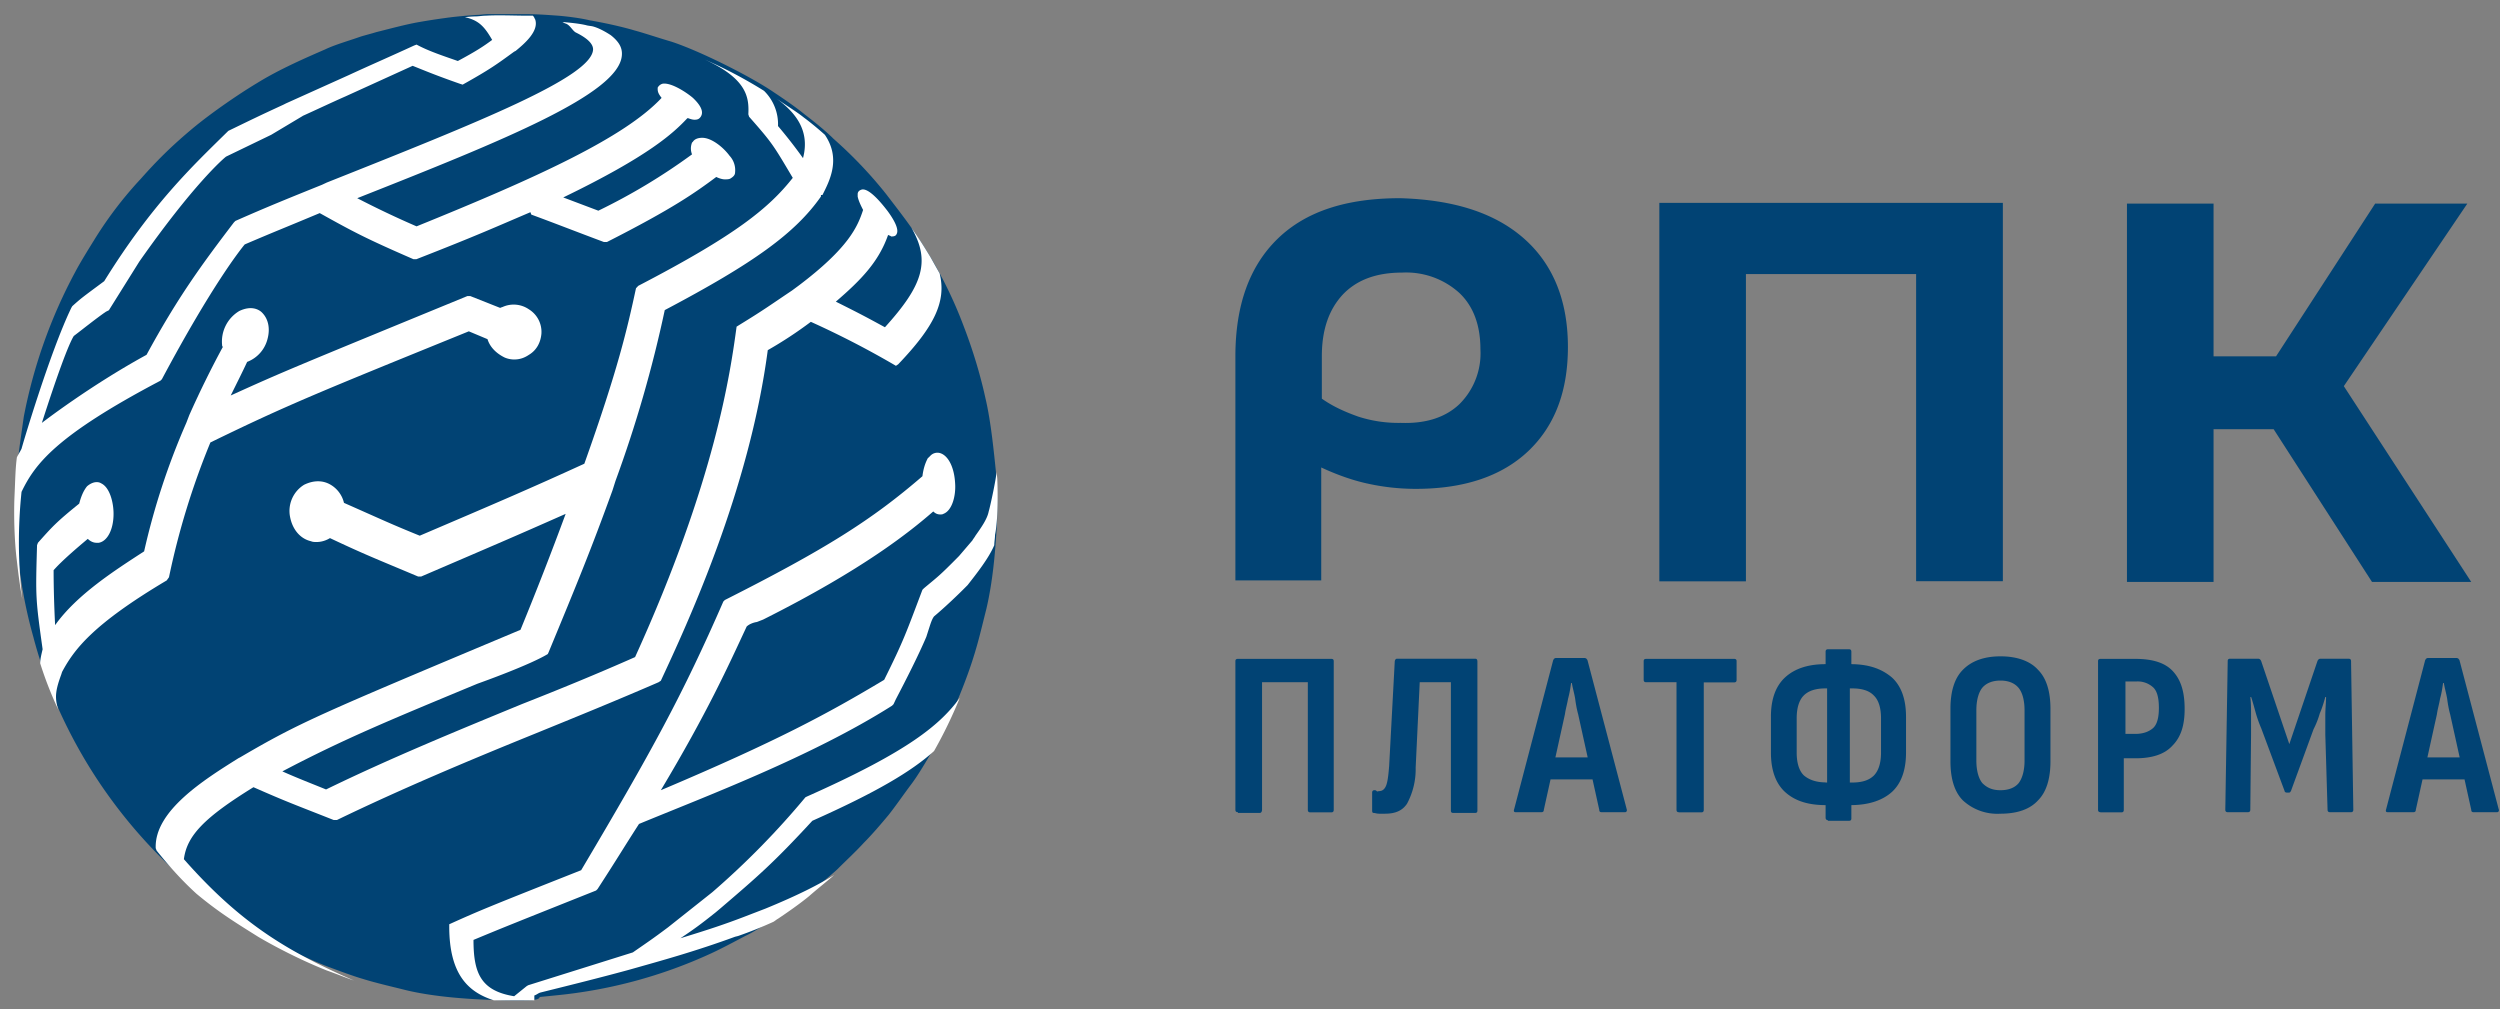
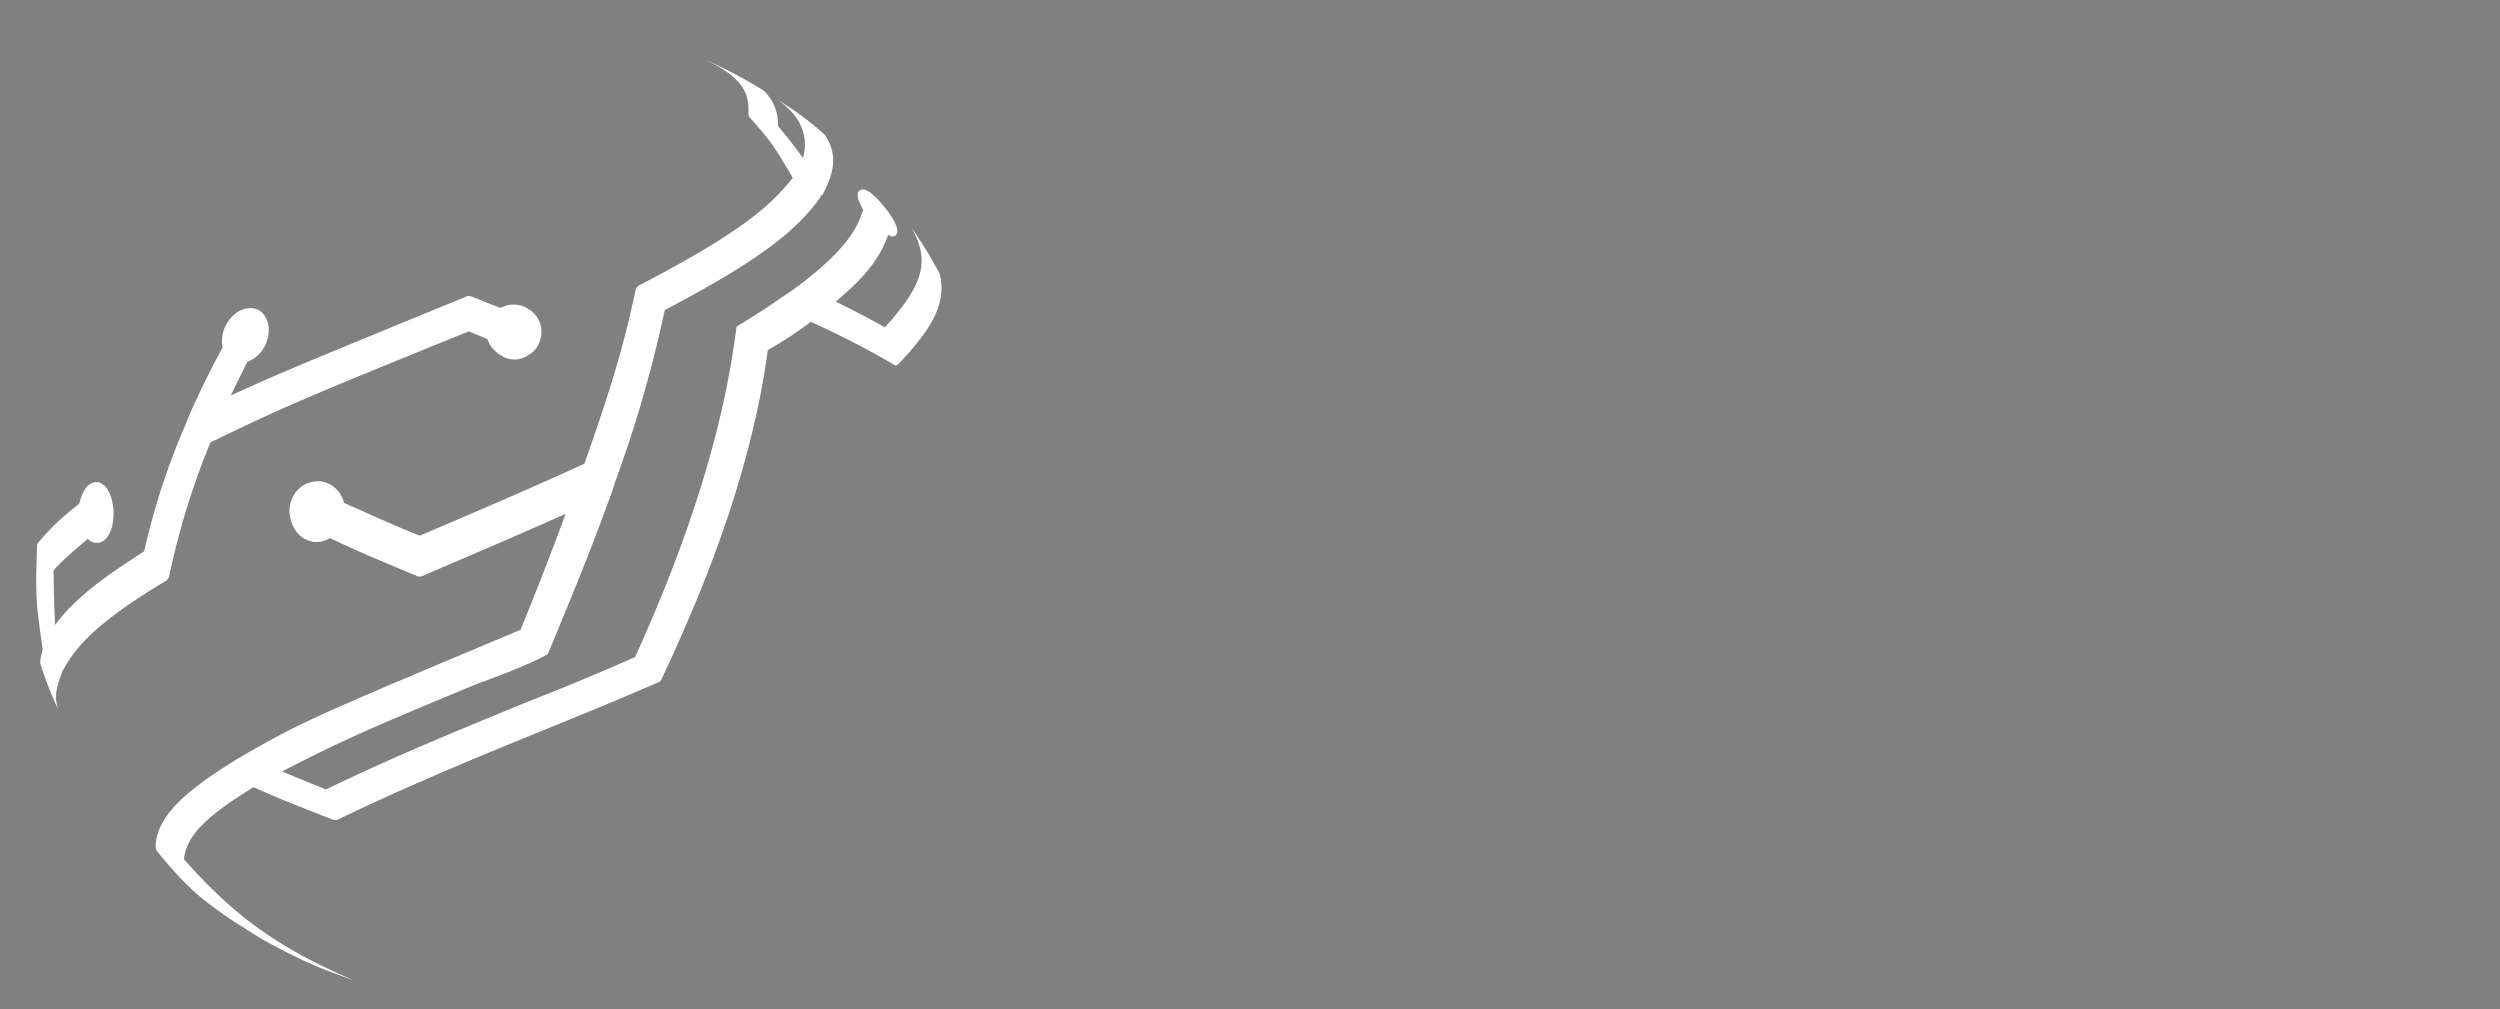
<svg xmlns="http://www.w3.org/2000/svg" width="166" height="67" fill="none">
  <rect width="100%" height="100%" fill="#808080" stroke="none" />
-   <path fill="#014374" d="M35.38 66.41c-.05 0-5.03.16-8.45-.67-.83-.21-1.97-.47-2.8-.73-.73-.21-1.66-.57-2.38-.83-2.54-1-4.57-2.24-4.57-2.24a39.54 39.54 0 0 1-4.14-2.86 33.29 33.29 0 0 1-6.69-7.49 33.31 33.31 0 0 1-2.44-4.47s-.98-2.08-1.7-4.84a31.26 31.26 0 0 1-1.15-9.41c.1-2.29.1-2.29.52-5.2A33.71 33.71 0 0 1 5 18.05c.36-.68.88-1.51 1.3-2.19a25.84 25.84 0 0 1 3.06-4c.98-1.1 1.97-2.13 3.62-3.49 1.15-.93 2.8-2.08 4.1-2.86 1.5-.93 3.32-1.71 4.51-2.23.67-.32 1.6-.58 2.33-.84.31-.1.73-.2 1.04-.3.88-.22 2.02-.53 2.9-.68 0 0 .88-.16 2.13-.32.88-.1 1.66-.15 1.66-.15.26 0 .46-.05.72-.05h2.6c.72 0 1.34.05 2.07.1.62.05 1.5.16 2.12.31.94.16 2.13.42 3 .68.73.2 1.67.52 2.4.73 1.91.62 5.33 2.34 6.84 3.38.62.41 1.45.98 2.02 1.45.62.47 1.4 1.1 1.92 1.62a28.87 28.87 0 0 1 3.47 3.64c1.4 1.82 1.92 2.5 2.9 4.1a28.43 28.43 0 0 1 2.23 4.58c.26.68.98 2.55 1.5 4.94.37 1.56.57 3.7.73 5.25 0 0 .1 2.4 0 3.49-.1 1.61-.26 3.43-.67 5.2-.42 1.66-.68 2.91-1.46 4.94-.98 2.6-2.12 4.47-2.17 4.58-.37.62-.88 1.5-1.35 2.13-.47.62-1.04 1.45-1.5 2.03-.47.57-1.14 1.35-1.66 1.87-.52.57-1.25 1.25-1.77 1.77-.57.52-1.34 1.14-1.91 1.6-.57.48-1.4 1.1-2.08 1.52-.62.41-1.45.99-2.12 1.3-.68.36-1.56.83-2.23 1.14a31.95 31.95 0 0 1-10.32 2.8l-1.09.11c-.05.16-.25.16-.46.21Z" />
  <path fill="#fff" d="M11.22 38.33a50.47 50.47 0 0 1 2.75-8.95c5.13-2.5 7.05-3.27 17.16-7.38l1.24.52c.16.52.57.93 1.1 1.2.2.1.46.15.67.15.36 0 .67-.1.98-.31.52-.31.78-.83.83-1.4a1.76 1.76 0 0 0-.83-1.62 1.78 1.78 0 0 0-1.76-.15c-.05 0-.1.05-.16.05l-1.97-.78h-.2c-11.51 4.73-12.19 5-15.71 6.6.36-.73.78-1.56 1.09-2.23a2.2 2.2 0 0 0 1.35-1.51c.2-.73.05-1.4-.42-1.82-.2-.16-.67-.42-1.45-.05a2.36 2.36 0 0 0-1.14 2.28c0 .06 0 .06.05.1a65.56 65.56 0 0 0-2.23 4.53l-.2.52a46.93 46.93 0 0 0-2.8 8.53c-1.92 1.25-4.46 2.86-5.91 4.9-.06-1.15-.1-2.5-.1-3.65.1-.1.46-.57 2.27-2.08.16.16.37.26.57.26h.16c.57-.1.98-.88.98-1.92 0-.78-.26-1.77-.83-2.03-.15-.1-.51-.16-.93.2-.26.32-.41.73-.52 1.15-1.55 1.25-1.81 1.56-2.74 2.6l-.06.16c-.1 3.48-.1 3.53.37 6.91-.1.42-.16.68-.16.94a24.71 24.71 0 0 0 1.2 3.07c-.27-.83-.16-1.35.2-2.34l.05-.16c.78-1.45 1.97-3.12 6.95-6.08l.15-.21Z" />
  <path fill="#fff" d="M12.21 57.05c.2-1.56 1.35-2.76 4.62-4.78 2.22.98 2.7 1.14 5.33 2.18h.21c4.3-2.08 8.76-3.95 13.12-5.72 2.7-1.1 5.5-2.24 8.24-3.43l.15-.1c1.77-3.8 5.86-12.6 7.1-21.95a27.03 27.03 0 0 0 2.86-1.88 59.81 59.81 0 0 1 5.65 2.92l.15-.1c2.39-2.5 3.22-4.17 2.75-6.04l-.62-1.1c-.47-.77-.83-1.34-1.25-1.92 1.3 2.24.73 3.85-1.76 6.6-1.14-.62-1.5-.82-3.26-1.7 1.7-1.46 2.85-2.66 3.47-4.43.1.05.15.05.2.1h.06c.15 0 .26-.05.3-.15.22-.36-.3-1.14-.61-1.56-.05-.05-1.14-1.56-1.71-1.4-.16.05-.26.15-.26.3v.16c.05.26.2.58.36.89-.36 1.09-.93 2.5-4.3 5.04l-.42.31c-1.55 1.04-1.81 1.25-3.52 2.3l-.16.1c-.41 3.01-1.4 10.19-6.74 21.94-2.48 1.1-5.02 2.14-7.51 3.12-4.3 1.77-8.76 3.6-13.01 5.67-.88-.36-1.97-.78-2.9-1.2 4.14-2.18 7.2-3.43 12.95-5.82.42-.15 3.48-1.25 4.67-1.97l.05-.1c1.92-4.64 2.8-6.77 4.25-10.77l.2-.63a83.6 83.6 0 0 0 3.27-11.34c5.91-3.12 8.66-5.1 10.37-7.54v-.1h.1c.47-.94 1.25-2.4.16-4-.47-.42-.98-.84-1.4-1.15-.52-.42-1.3-.88-1.87-1.3 1.14.83 2.34 2.03 1.82 4a32 32 0 0 0-1.66-2.13 3.1 3.1 0 0 0-.93-2.34 30.67 30.67 0 0 0-3.94-2.08c2.85 1.3 2.95 2.55 2.9 3.64l.05.16c1.56 1.77 1.6 1.87 2.9 4.06-1.6 2.02-3.78 3.8-10.26 7.17l-.15.16c-.57 2.65-1.2 5.4-3.43 11.65-3.62 1.66-6.06 2.7-10.93 4.78-1.92-.78-2.34-.99-5.03-2.18a1.9 1.9 0 0 0-.88-1.2c-.52-.31-1.14-.31-1.77 0a2.04 2.04 0 0 0-.93 2.13c.16.84.68 1.46 1.4 1.62.1.05.26.05.36.05.32 0 .63-.1.89-.26 2.33 1.1 3 1.35 5.85 2.55h.21c4.98-2.14 6.07-2.6 9.59-4.16a227.6 227.6 0 0 1-3 7.7c-13.48 5.66-14.62 6.13-18.62 8.47l-.1.05c-2.23 1.4-5.6 3.49-5.5 5.98l.06.16c.67.83 1.5 1.82 2.64 2.86 1.5 1.25 2.6 1.92 4.1 2.86 0 0 2.07 1.25 4.56 2.24.57.2 1.2.46 1.81.67-4.66-2.03-7.67-3.95-11.3-8.06Z" />
-   <path fill="#fff" d="M66.22 31.83c0-.16-.05-.37-.05-.52 0 .36-.41 2.29-.52 2.65-.1.52-.52 1.1-.88 1.61-.05.1-.15.21-.2.31l-.89 1.04c-1.34 1.36-1.4 1.36-2.33 2.14l-.1.1c-1.1 2.91-1.25 3.38-2.54 5.98-3.74 2.24-7.1 4.06-14.83 7.33 3.11-5.2 4.46-8.21 5.7-10.87.16-.15.42-.26.68-.3l.41-.16c6.74-3.38 9.8-5.88 11.3-7.18.16.16.31.2.47.2.05 0 .15 0 .2-.04.58-.21.84-1.2.78-2.03-.05-.99-.41-1.77-.93-1.98a.64.64 0 0 0-.72.16l-.1.1-.06.05c-.2.37-.31.78-.36 1.2-3.37 2.91-6.43 4.84-13.12 8.22l-.1.1c-2.7 6.19-4.72 9.88-9.44 17.84-6.06 2.4-6.68 2.65-8.76 3.59v.15c0 3.23 1.3 4.37 2.96 4.9H35.48v-.32c.16-.05.26-.16.42-.2 2.33-.58 3.78-.94 5.7-1.46l.36-.1c1.87-.53 4.15-1.15 6.85-2.14l.2-.05a27.2 27.2 0 0 0 2.34-.94c.1-.05.2-.15.3-.2.63-.42 1.46-1 2.08-1.51.47-.42 1.14-.94 1.66-1.4-.99.62-2.39 1.34-4.56 2.23l-1.35.52c-1.35.52-2.44.88-4.3 1.45.93-.62 1.35-.93 2.33-1.71l.31-.26c2.49-2.13 3.53-3.02 6.12-5.83 4.2-1.87 6.58-3.27 8.08-4.63.26-.46.99-1.76 1.71-3.53-1.3 1.77-3.36 3.53-10.15 6.55l-.1.05a53.78 53.78 0 0 1-6.18 6.3l-2.95 2.34c-1.04.78-1.35.98-2.33 1.66l-6.95 2.18-.1.06-.83.67c-2.23-.36-2.7-1.56-2.7-3.74 1.87-.78 2.8-1.15 8.14-3.28l.1-.1c1.45-2.24 1.61-2.55 2.75-4.32 4.4-1.82 11.46-4.47 16.8-7.85l.1-.1.15-.32c.68-1.3 1.5-2.91 2.03-4.16l.15-.47c.1-.3.2-.67.36-.88.68-.57 1.56-1.4 2.13-1.98l.1-.1c.57-.73 1.4-1.77 1.77-2.65 0-.21.05-.47.05-.68.26-1.3.15-3.7.15-3.7ZM20.09 7.7c.93-.42 1.92-.89 2.85-1.3l4.46-2.03c.78.31 1.5.62 3.16 1.2l.16.05c1.86-1.04 2.28-1.36 3.42-2.19l.1-.05c.57-.47 1.55-1.3 1.3-2.08-.06-.1-.06-.16-.16-.26h-.52c-.67 0-1.76-.05-2.59 0-.26 0-.47.05-.73.05 0 0-.25 0-.67.05.93.21 1.3.63 1.81 1.51-.57.42-1.03.73-2.28 1.4-1.03-.36-1.97-.67-2.74-1.09l-.16.06c-1.45.67-2.9 1.3-4.35 1.97L19 6.86l-.2.1c-1.61.74-2.13 1-3.64 1.73l-.05.05c-2.33 2.29-5.03 4.83-8.19 9.93-1.4 1.04-1.5 1.1-2.12 1.66l-.06.1C3.3 23.4 1.43 29.76 1.43 29.8c-.1.2-.21.36-.31.57-.1.78-.1 1.35-.16 2.65-.05 1.25 0 2.97.16 4.22.1.88.2 1.66.36 2.55a31.96 31.96 0 0 1-.05-7.13c.88-1.82 2.23-3.7 9.22-7.38l.1-.1c3.33-6.25 5.24-8.64 5.5-8.95 2.08-.89 2.5-1.04 4.98-2.08 2.23 1.24 3 1.66 6.22 3.06h.2c4.1-1.6 5.24-2.13 7.57-3.12l.06.16c1.55.57 3 1.14 4.82 1.82h.2c4.41-2.24 5.86-3.28 7.26-4.32.2.1.42.16.57.16.1 0 .26 0 .36-.05.16-.1.32-.21.32-.42a1.4 1.4 0 0 0-.37-1.1c-.41-.56-1.19-1.19-1.81-1.19-.31 0-.52.1-.62.26l-.06.06c-.1.26-.1.52 0 .78a40.25 40.25 0 0 1-6.22 3.74l-2.33-.88c5.7-2.76 7.31-4.27 8.24-5.26h.06c.15.06.3.1.41.1.2 0 .31-.04.42-.2.1-.16.25-.52-.52-1.25-.42-.36-1.45-1.04-2.02-.94a.53.53 0 0 0-.32.26v.1c0 .22.1.37.26.58-2.48 2.65-8.3 5.3-16.27 8.53a62.93 62.93 0 0 1-3.94-1.87c9.74-3.85 17.36-6.92 17.57-9.47.05-.52-.2-.93-.73-1.35 0 0-.62-.42-1.14-.57-.15-.05-.36-.05-.51-.1-.47-.11-1.04-.16-1.56-.21 0 0 .16.1.2.1.32.1.47.52.73.62.73.37 1.1.73 1.1 1.1-.06 1.82-7.47 4.78-17.68 8.84l-.32.15c-2.33.94-3.62 1.46-5.75 2.4l-.1.1c-2.18 2.86-3.74 5-5.8 8.79-3.8 2.08-6.95 4.52-6.95 4.52.98-3.06 1.76-5.2 2.12-5.77.62-.47 1.45-1.14 2.13-1.61l.2-.1 2.02-3.23c3.58-5.1 5.55-6.81 5.76-6.97l3-1.45L20.1 7.7Z" />
-   <path fill="#014374" d="M82.19 53.93c-.1 0-.16-.05-.16-.16V43.9c0-.1.05-.15.16-.15h6.22c.1 0 .15.05.15.15v9.88c0 .1-.05.16-.15.16H87c-.1 0-.16-.05-.16-.16V45.3H83.8v8.47c0 .1-.05.21-.15.21h-1.45v-.05ZM91.98 54.03h-.41c-.16 0-.26-.05-.36-.05-.1 0-.1-.1-.1-.2v-1.15c0-.1.05-.16.15-.16.05 0 .1 0 .15.06.06.05.1 0 .16 0 .2 0 .36-.1.47-.37.1-.26.15-.67.2-1.3l.37-6.91c0-.1.05-.21.15-.21h5.19c.1 0 .15.05.15.2v9.89c0 .1-.05.15-.15.15h-1.46c-.1 0-.15-.05-.15-.15V45.3h-2.07L94 50.97a4.85 4.85 0 0 1-.57 2.39c-.31.47-.78.67-1.46.67ZM100.64 53.93c-.1 0-.15-.05-.1-.2l2.59-9.89c.05-.1.1-.15.2-.15h1.87c.1 0 .16.05.21.15l2.6 9.88c.04.1 0 .21-.11.21h-1.56c-.1 0-.15-.05-.15-.16l-1.4-6.34c-.1-.36-.16-.73-.2-1.04-.06-.36-.16-.68-.22-1.04h-.05c-.05.36-.1.68-.2 1.04-.06.36-.16.68-.21 1.04l-1.4 6.34c0 .1-.05.16-.16.16h-1.7Zm1.92-2.18.31-1.46h2.7l.3 1.46h-3.31ZM111.47 53.93c-.1 0-.15-.05-.15-.16V45.3h-2.02c-.1 0-.16-.05-.16-.16V43.9c0-.1.05-.15.16-.15h5.86c.1 0 .15.05.15.15v1.25c0 .1-.05.16-.15.16h-2.03v8.47c0 .1-.05.16-.15.16h-1.5ZM121.22 53.46c-1.2 0-2.07-.3-2.7-.88-.62-.57-.93-1.46-.93-2.6v-2.4c0-1.14.31-2.02.94-2.6.62-.57 1.5-.88 2.69-.88h1.66c1.2 0 2.07.31 2.75.89.62.57.93 1.45.93 2.6v2.39c0 1.14-.31 2.03-.93 2.6-.63.57-1.56.88-2.75.88h-1.66Zm0-1.5h1.76c.68 0 1.14-.16 1.45-.47.31-.32.47-.84.47-1.51v-2.29c0-.68-.16-1.2-.47-1.5-.3-.32-.77-.48-1.45-.48h-1.76c-.67 0-1.14.16-1.45.47-.31.31-.47.83-.47 1.51v2.29c0 .67.16 1.2.47 1.5.31.27.78.47 1.45.47Zm.16 2.5c-.1 0-.16-.06-.16-.17v-1.45l.1-.26v-7.6l-.1-.25v-1.46c0-.1.05-.16.16-.16h1.4c.1 0 .15.06.15.16v1.46l-.1.3v7.55l.1.31v1.46c0 .1-.05.15-.16.15h-1.4v-.05ZM132.83 54.03a3.37 3.37 0 0 1-2.49-.88c-.57-.57-.83-1.46-.83-2.6v-3.48c0-1.15.26-2.03.83-2.6.57-.58 1.4-.89 2.5-.89 1.08 0 1.96.31 2.48.89.57.57.83 1.45.83 2.6v3.48c0 1.14-.26 2.03-.83 2.6-.52.57-1.35.88-2.49.88Zm0-1.56c.52 0 .93-.15 1.2-.46.25-.32.4-.84.4-1.51v-3.33c0-.68-.15-1.2-.4-1.5-.27-.32-.68-.48-1.2-.48-.52 0-.93.16-1.2.47-.25.31-.4.83-.4 1.51v3.33c0 .67.15 1.2.4 1.5.32.32.68.47 1.2.47ZM139.47 53.93c-.1 0-.16-.05-.16-.16V43.9c0-.1.05-.15.16-.15h2.33c1.14 0 1.97.26 2.49.83.52.57.77 1.35.77 2.5 0 1.09-.25 1.87-.82 2.44-.52.57-1.35.83-2.44.83h-.78v3.43c0 .1-.05.16-.15.16h-1.4Zm1.6-5.2h.73c.52 0 .93-.16 1.2-.42.25-.26.35-.72.35-1.3 0-.62-.1-1.09-.36-1.35a1.52 1.52 0 0 0-1.14-.41h-.72v3.48h-.06ZM147.92 53.93c-.1 0-.16-.05-.16-.16l.16-9.88c0-.1.05-.15.15-.15h1.87c.1 0 .15.05.2.15l1.87 5.52 1.87-5.52c.05-.1.1-.15.2-.15h1.87c.1 0 .16.05.16.15l.15 9.88c0 .1-.05.16-.15.16h-1.4c-.1 0-.16-.05-.16-.16l-.15-4.99v-1.3c0-.41.05-.83.05-1.2h-.05c-.1.37-.21.73-.37 1.1-.1.36-.25.73-.41 1.04l-1.5 4.1c-.06.11-.1.11-.16.11h-.1c-.1 0-.16-.05-.16-.1l-1.55-4.16a8.4 8.4 0 0 1-.37-1.04c-.1-.37-.2-.73-.3-1.04h-.06c.05.36.05.78.05 1.2v1.3l-.05 4.98c0 .1-.05.16-.16.16h-1.34ZM158.54 53.93c-.1 0-.15-.05-.1-.2l2.59-9.89c.05-.1.1-.15.2-.15h1.87c.1 0 .16.05.21.15l2.6 9.88c.05.1 0 .21-.11.21h-1.56c-.1 0-.15-.05-.15-.16l-1.4-6.34c-.1-.36-.16-.73-.2-1.04-.06-.36-.16-.68-.22-1.04h-.05c-.05.36-.1.68-.2 1.04-.06.36-.16.68-.21 1.04l-1.4 6.34c0 .1-.05.16-.16.16h-1.7Zm1.92-2.18.31-1.46h2.7l.3 1.46h-3.31ZM101.16 15.81c1.97 1.72 2.95 4.16 2.95 7.23 0 2.96-.88 5.25-2.64 6.92-1.76 1.66-4.25 2.5-7.46 2.5-1.04 0-2.08-.11-3.06-.32-.99-.2-2.08-.57-3.22-1.1v7.5h-5.7V23.66c0-3.38.93-5.98 2.8-7.8 1.87-1.82 4.56-2.7 8.14-2.7 3.47.1 6.22.93 8.19 2.65ZM96.9 26.84a4.75 4.75 0 0 0 1.4-3.65c0-1.6-.47-2.86-1.4-3.74a5.26 5.26 0 0 0-3.79-1.35c-1.7 0-3 .47-3.94 1.45-.93 1-1.4 2.34-1.4 4.11v2.81c.73.52 1.56.89 2.44 1.2a8.7 8.7 0 0 0 2.8.41c1.66.06 2.96-.36 3.89-1.24ZM132.99 13.47v25.12h-5.76V18.2h-11.3V38.6h-5.75V13.47h22.8ZM150.97 28.5h-3.99v10.14h-5.75V13.52h5.75v10.14h4.15l6.58-10.14h6.12l-8.2 12.12 8.46 13h-6.59l-6.53-10.14Z" />
</svg>